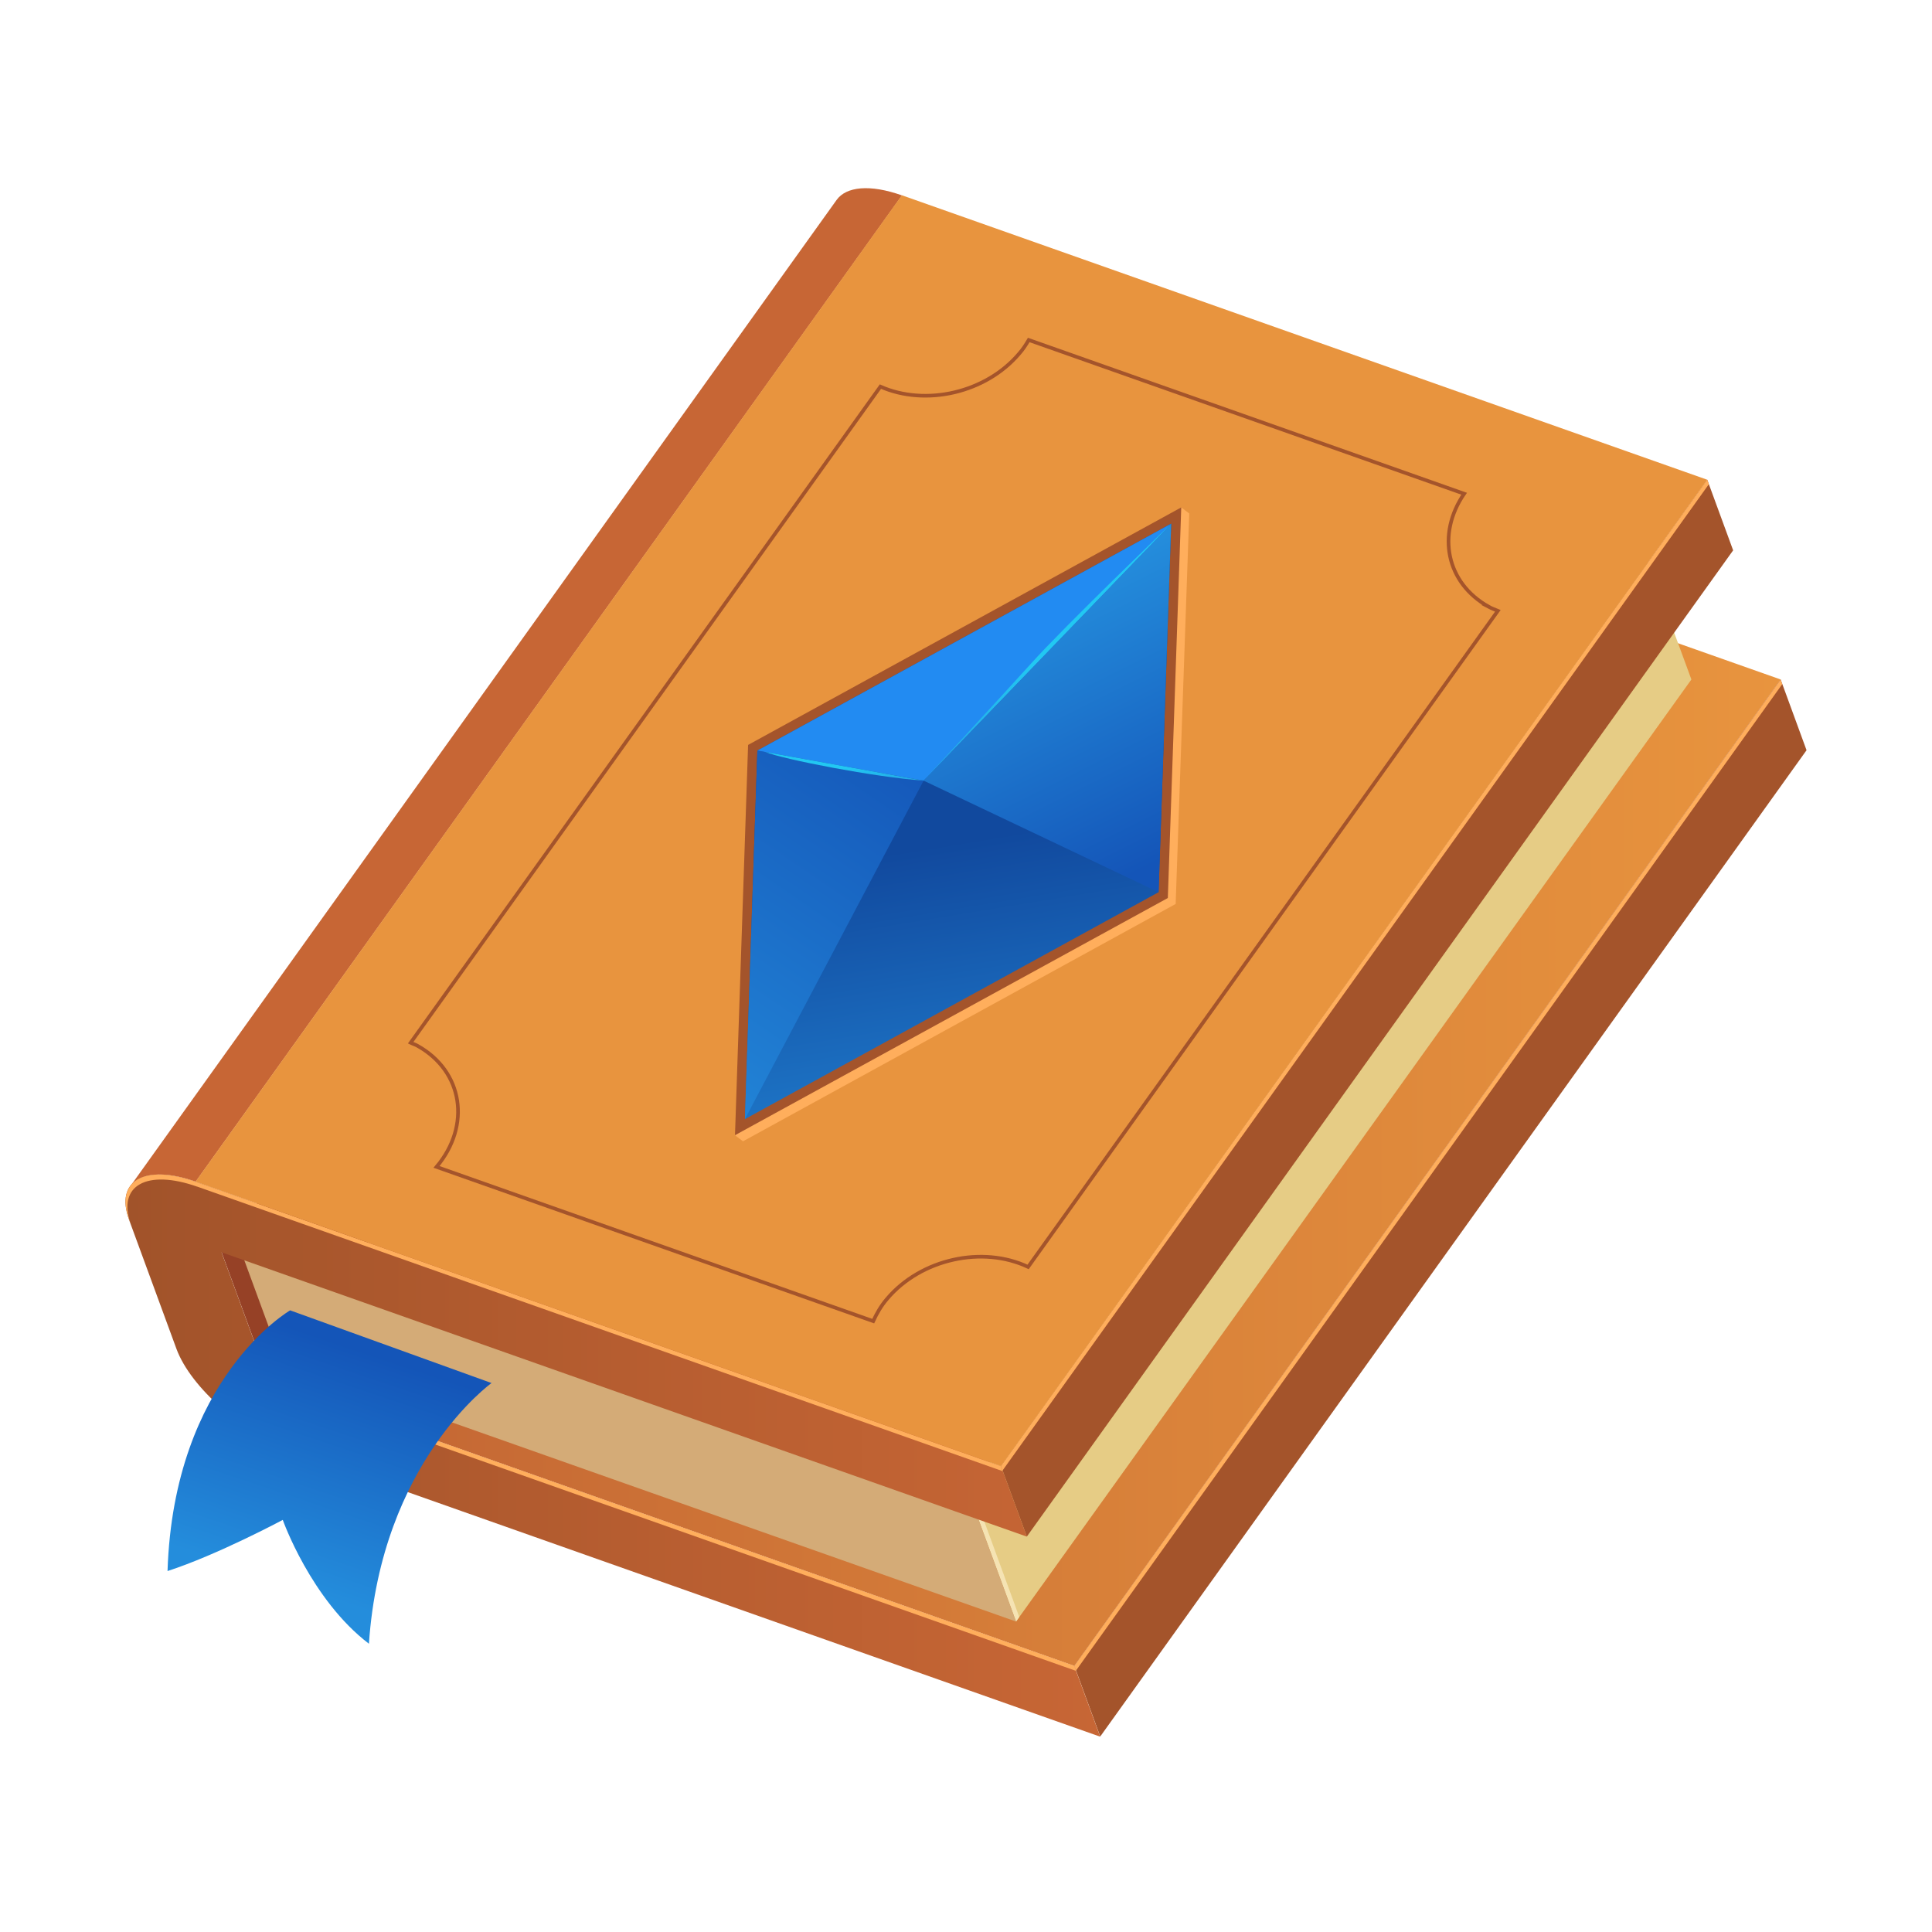
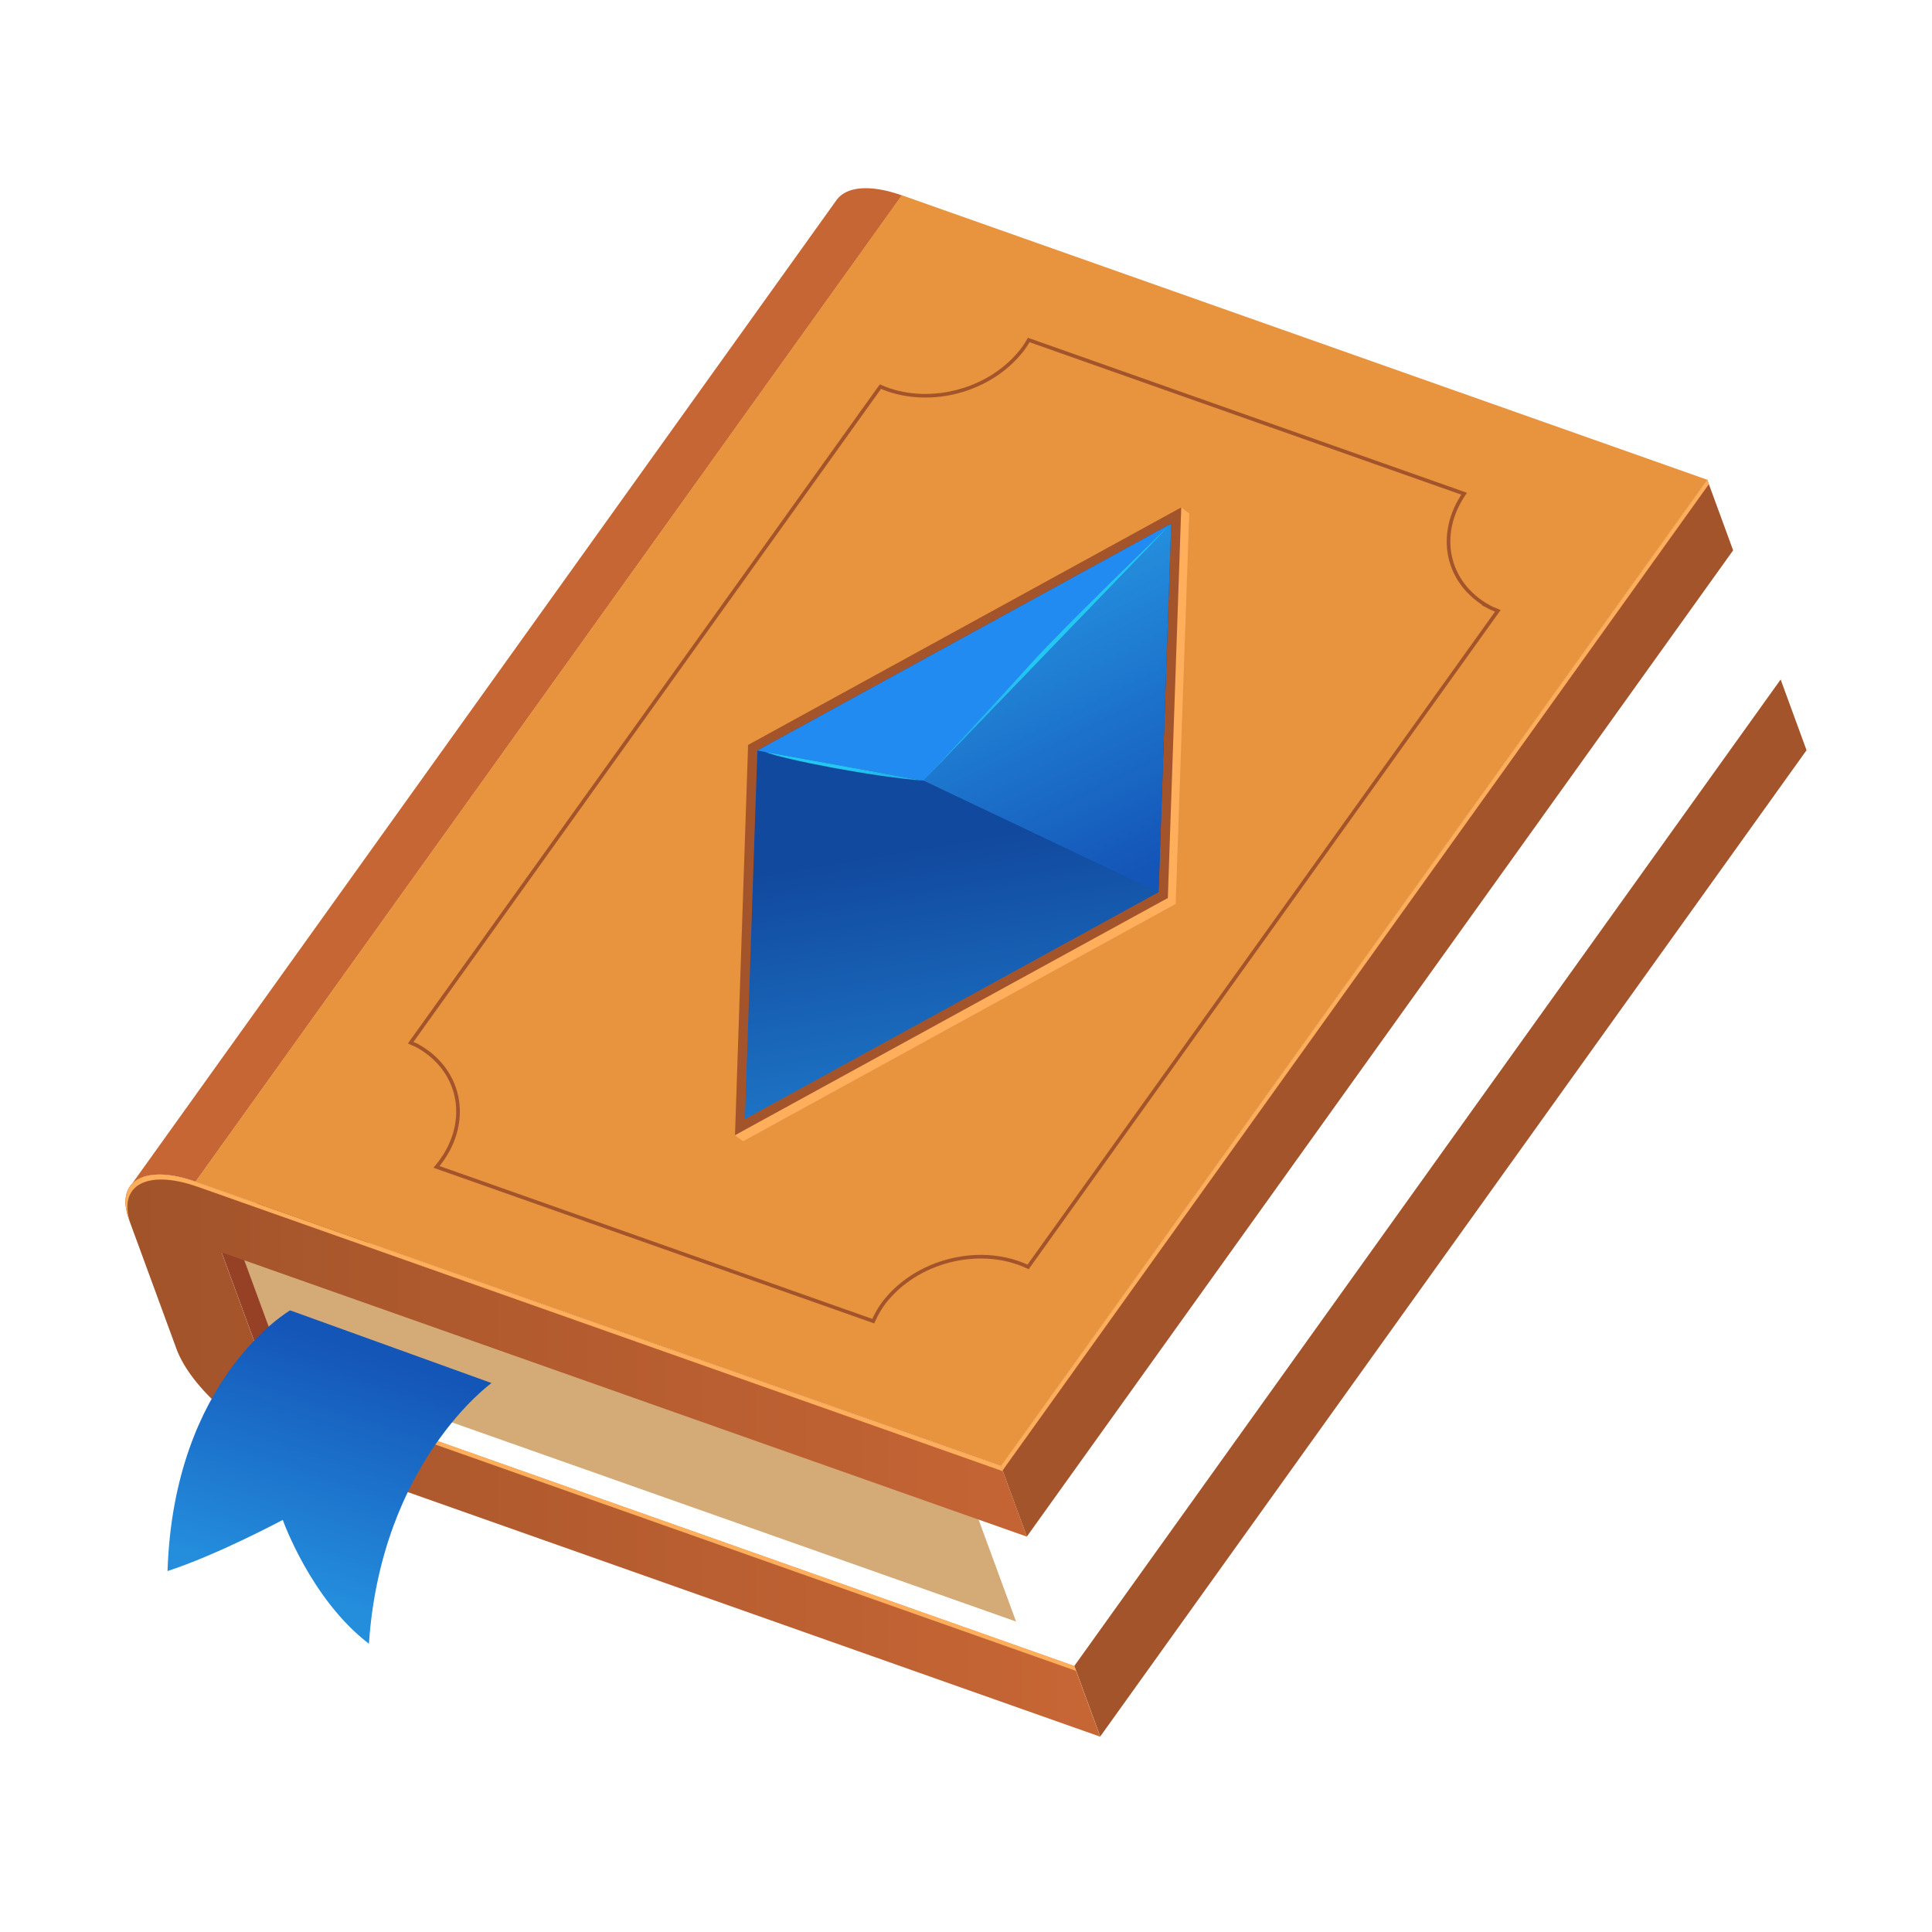
<svg xmlns="http://www.w3.org/2000/svg" width="154" height="154" viewBox="0 0 154 154" fill="none">
  <path d="M17.66 99.808L73.949 21.19L77.733 31.497L21.444 110.114L17.66 99.808Z" fill="#964126" />
  <path d="M10.387 94.552C29.154 68.351 47.921 42.136 66.688 15.935C67.453 14.871 69.338 14.666 71.899 15.576L15.598 94.193C13.037 93.283 11.138 93.501 10.387 94.552Z" fill="#C76635" />
-   <path d="M21.445 110.114L77.734 31.496L141.935 54.16L85.633 132.79L21.445 110.114Z" fill="url(#paint0_linear_10216_4312)" />
  <path d="M85.635 132.791L141.936 54.161L144 59.801L87.699 138.418L85.635 132.791Z" fill="#A4542B" />
-   <path d="M77.207 118.959L131.037 43.867L134.821 54.161L80.991 129.253L77.207 118.959Z" fill="#E6CC85" />
-   <path d="M77.475 118.587L77.207 118.959L80.991 129.252L81.246 128.893L77.475 118.587Z" fill="#F5E3B3" />
  <path d="M77.207 118.959L80.991 129.253L22.46 108.589L18.676 98.283L77.207 118.959Z" fill="#D4AB77" />
  <path d="M79.783 116.857L136.085 38.239L138.149 43.867L81.847 122.484L79.783 116.857Z" fill="#A4542B" />
  <path d="M79.785 116.857L81.849 122.484L76.179 120.484L17.66 99.82L21.444 110.127L85.633 132.803L87.697 138.431L23.496 115.754C19.444 114.319 15.214 110.627 14.068 107.525L10.284 97.218C9.15 94.116 11.519 92.757 15.571 94.193L79.772 116.869L79.785 116.857Z" fill="url(#paint1_linear_10216_4312)" />
  <path d="M21.585 110.511L85.774 133.188L87.698 138.418L85.633 132.79L21.445 110.114L21.585 110.511Z" fill="#FFAE5C" />
  <path d="M15.735 94.59L79.923 117.267L79.783 116.869L15.582 94.193C11.518 92.757 9.148 94.116 10.295 97.218L10.422 97.564C9.326 94.501 11.696 93.167 15.722 94.59H15.735Z" fill="#FFAE5C" />
-   <path d="M85.635 132.791L85.775 133.15L142.064 54.532L141.936 54.173L85.635 132.791Z" fill="#FFAE5C" />
  <path d="M79.783 116.857L79.911 117.216L136.212 38.598L136.085 38.239L79.783 116.857Z" fill="#FFAE5C" />
  <path d="M15.582 94.194L71.884 15.563L136.085 38.24L79.783 116.857L15.582 94.194Z" fill="#E8943E" />
  <path d="M23.126 104.448C23.126 104.448 13.85 109.807 13.354 125.228C17.316 123.946 22.54 121.151 22.54 121.151C22.54 121.151 24.782 127.497 29.407 131.022C30.388 116.549 39.179 110.243 39.179 110.243L23.126 104.448Z" fill="url(#paint2_linear_10216_4312)" />
  <path d="M118.669 48.366C115.267 46.469 114.503 42.572 116.707 39.355L82.001 27.1C81.784 27.472 81.543 27.844 81.237 28.19C78.574 31.33 73.771 32.407 70.178 30.817L32.732 83.118C32.911 83.208 33.115 83.259 33.28 83.362C36.911 85.387 37.574 89.707 34.796 93.014L69.604 105.307C69.885 104.692 70.229 104.09 70.713 103.525C73.414 100.334 78.332 99.27 81.95 100.987L119.395 48.687C119.153 48.584 118.898 48.495 118.656 48.366H118.669Z" stroke="#A4542B" stroke-width="0.29" stroke-miterlimit="10" />
  <path d="M58.586 90.488L59.223 90.975L93.712 72.055L94.795 40.931L94.158 40.444L58.586 90.488Z" fill="#FFAE5C" />
  <path d="M59.631 59.377L58.586 90.488L93.088 71.581L94.158 40.444L59.631 59.377Z" fill="#A4542B" />
  <path d="M60.371 59.826L59.377 89.206L92.35 71.119L93.357 41.739L60.371 59.826Z" fill="url(#paint3_linear_10216_4312)" />
  <path d="M93.357 41.739L73.621 62.223L92.35 71.119L93.357 41.739Z" fill="url(#paint4_linear_10216_4312)" />
-   <path d="M59.377 89.207L73.621 62.223L60.371 59.826L59.377 89.207Z" fill="url(#paint5_linear_10216_4312)" />
  <path d="M60.369 59.826L73.62 62.223L93.355 41.739L60.369 59.826Z" fill="#228BF2" />
  <path d="M93.358 41.739L73.609 62.223C73.609 62.223 79.623 55.737 82.197 52.878C84.77 50.007 93.345 41.751 93.345 41.751L93.358 41.739Z" fill="url(#paint6_linear_10216_4312)" />
  <path d="M61.008 59.941L73.621 62.223C69.824 61.967 62.384 60.518 61.008 59.941Z" fill="url(#paint7_linear_10216_4312)" />
  <defs>
    <linearGradient id="paint0_linear_10216_4312" x1="21.445" y1="82.143" x2="141.935" y2="82.143" gradientUnits="userSpaceOnUse">
      <stop stop-color="#C16333" />
      <stop offset="0.61" stop-color="#DA833A" />
      <stop offset="1" stop-color="#E8943E" />
    </linearGradient>
    <linearGradient id="paint1_linear_10216_4312" x1="10.016" y1="116.011" x2="87.697" y2="116.011" gradientUnits="userSpaceOnUse">
      <stop stop-color="#A1532A" />
      <stop offset="0.51" stop-color="#B65D30" />
      <stop offset="1" stop-color="#C76635" />
    </linearGradient>
    <linearGradient id="paint2_linear_10216_4312" x1="22.692" y1="126.253" x2="28.927" y2="107.676" gradientUnits="userSpaceOnUse">
      <stop stop-color="#248DDC" />
      <stop offset="1" stop-color="#1455B8" />
    </linearGradient>
    <linearGradient id="paint3_linear_10216_4312" x1="81.61" y1="97.757" x2="76.569" y2="67.065" gradientUnits="userSpaceOnUse">
      <stop stop-color="#248DDC" />
      <stop offset="1" stop-color="#11499E" />
    </linearGradient>
    <linearGradient id="paint4_linear_10216_4312" x1="81.648" y1="48.264" x2="91.966" y2="68.877" gradientUnits="userSpaceOnUse">
      <stop stop-color="#248DDC" />
      <stop offset="1" stop-color="#1455B8" />
    </linearGradient>
    <linearGradient id="paint5_linear_10216_4312" x1="48.98" y1="90.745" x2="71.554" y2="57.531" gradientUnits="userSpaceOnUse">
      <stop stop-color="#248DDC" />
      <stop offset="1" stop-color="#1455B8" />
    </linearGradient>
    <linearGradient id="paint6_linear_10216_4312" x1="85.649" y1="65.261" x2="83.574" y2="52.639" gradientUnits="userSpaceOnUse">
      <stop stop-color="#248DDC" />
      <stop offset="1" stop-color="#22C8F2" />
    </linearGradient>
    <linearGradient id="paint7_linear_10216_4312" x1="67.85" y1="64.441" x2="67.334" y2="61.25" gradientUnits="userSpaceOnUse">
      <stop stop-color="#248DDC" />
      <stop offset="1" stop-color="#22C8F2" />
    </linearGradient>
  </defs>
</svg>